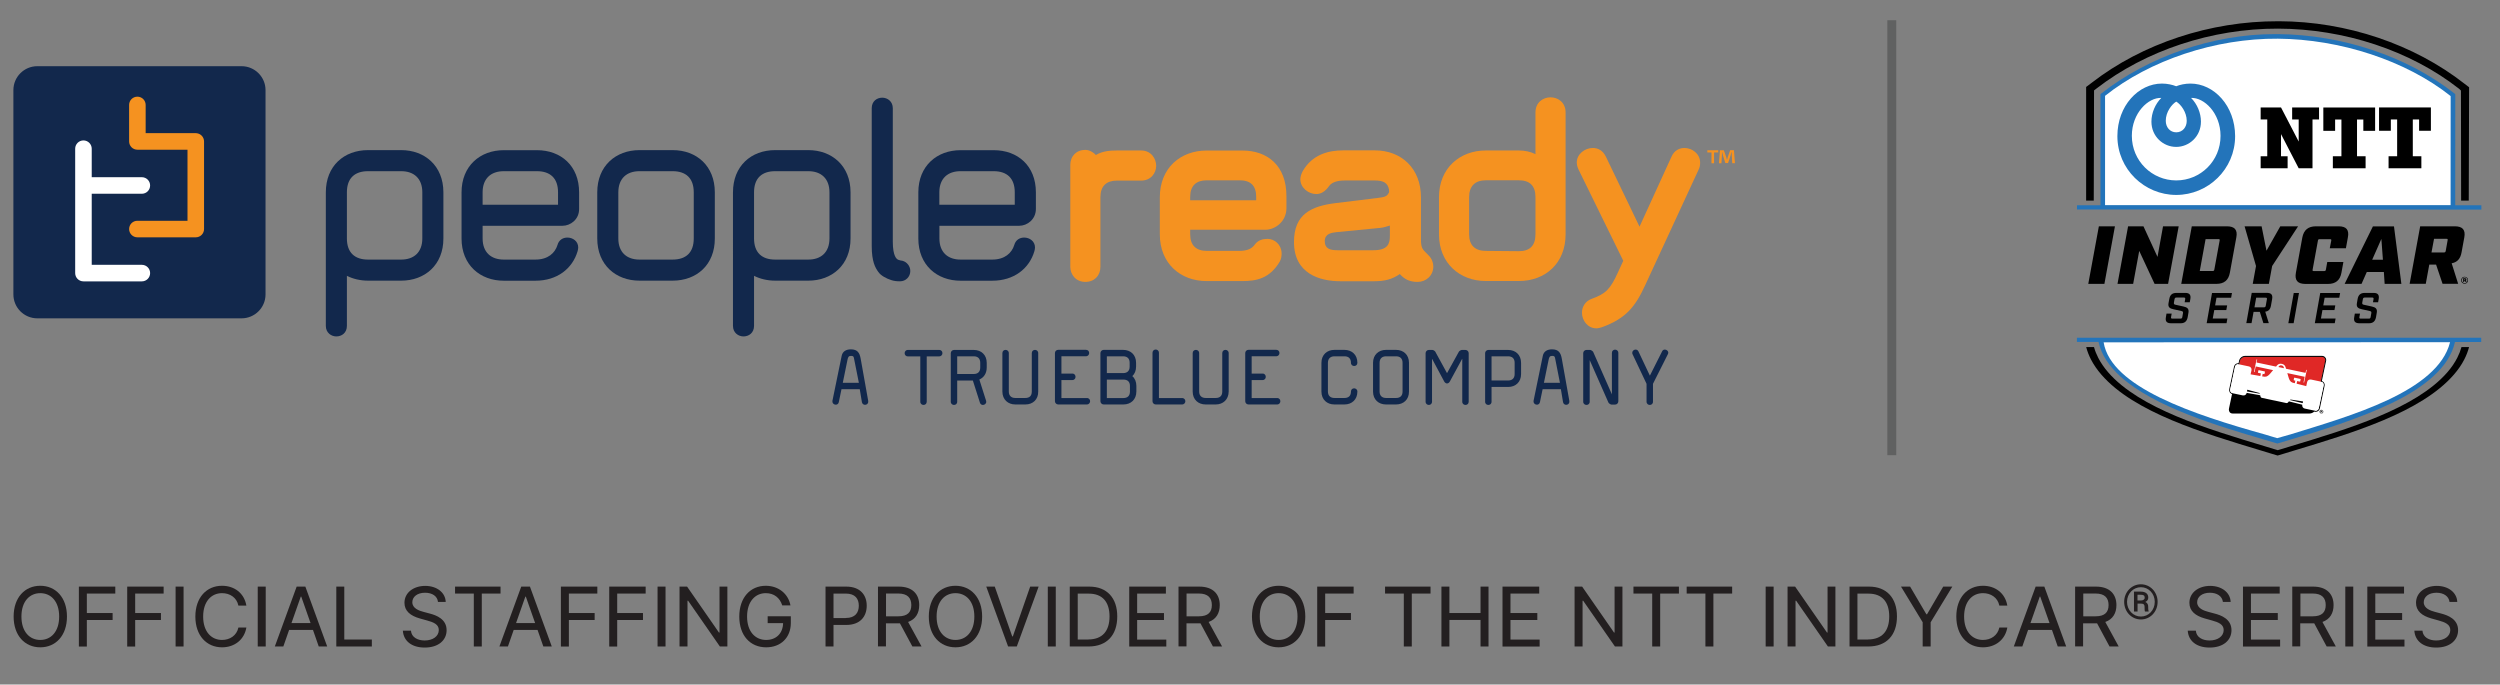
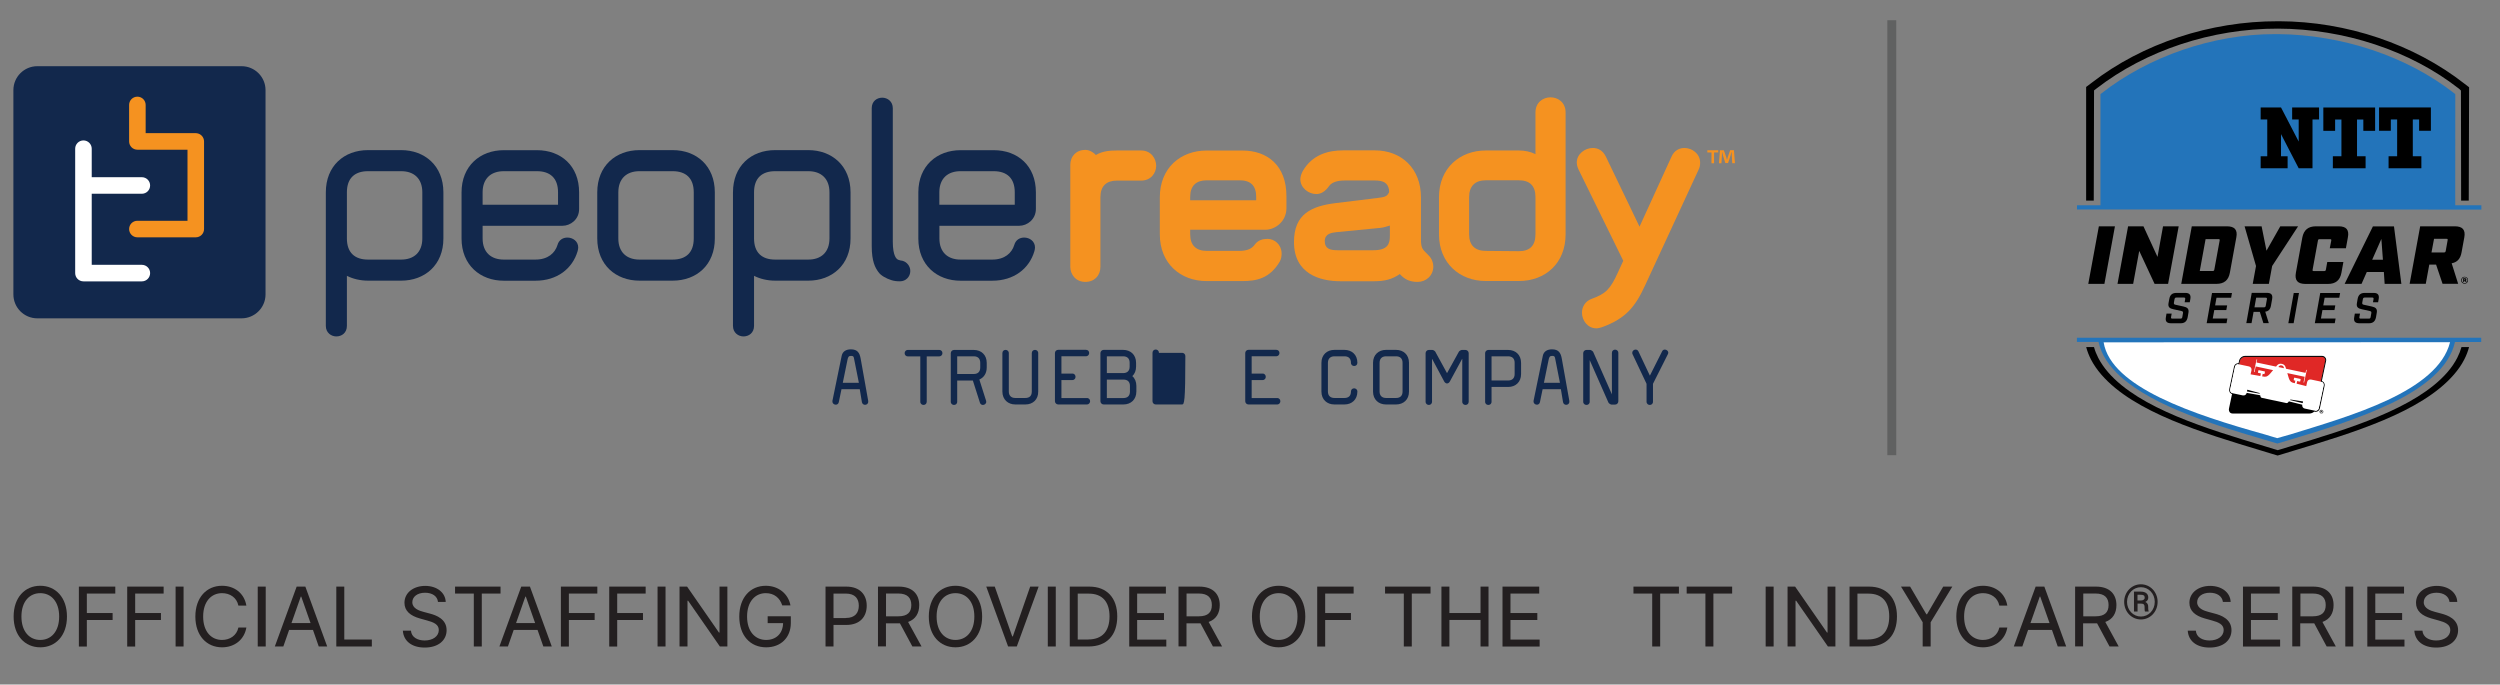
<svg xmlns="http://www.w3.org/2000/svg" version="1.1" id="Layer_1" x="0px" y="0px" viewBox="0 0 420 115" style="enable-background:new 0 0 420 115;" xml:space="preserve">
  <rect x="0" y="0" width="420" height="115" fill="#808080" stroke="none" />
  <style type="text/css">
	.st0{fill:#F59220;}
	.st1{fill:#12284C;}
	.st2{fill:#FFFFFF;}
	.st3{fill:#231F20;}
	.st4{fill:#606161;}
	.st5{fill:#2374BA;}
	.st6{fill:#100C0D;}
	.st7{fill:#DF1E39;}
	.st8{fill:#E02826;}
</style>
  <g>
    <path class="st0" d="M291.02,27.43l-0.08-1.28c-0.01-0.17-0.01-0.38-0.02-0.61h-0.03c-0.05,0.19-0.12,0.45-0.18,0.65l-0.4,1.21   h-0.45l-0.39-1.24c-0.04-0.17-0.11-0.43-0.15-0.62h-0.02c0,0.2-0.01,0.41-0.02,0.61l-0.08,1.28h-0.41l0.16-2.19h0.65l0.38,1.07   c0.05,0.17,0.09,0.33,0.15,0.55h0.01c0.06-0.2,0.1-0.38,0.15-0.55l0.38-1.08h0.63l0.17,2.19H291.02L291.02,27.43z M288.66,25.25   v0.36h-0.7v1.82h-0.43v-1.82h-0.7v-0.36H288.66L288.66,25.25z" />
    <path class="st1" d="M70.95,32.31c0-2.33-1.42-3.55-3.55-3.55h-5.57c-2.23,0-3.55,1.17-3.55,3.55v7.75c0,2.38,1.32,3.55,3.55,3.55   h5.57c2.13,0,3.55-1.22,3.55-3.55V32.31L70.95,32.31z M67.4,47.15h-5.57c-1.32,0-2.53-0.3-3.55-0.81v8.41   c0,1.16-0.86,1.77-1.77,1.77c-0.86,0-1.77-0.61-1.77-1.77V32.31c0-4.41,3.04-7.09,7.09-7.09h5.57c3.95,0,7.09,2.63,7.09,7.09v7.75   C74.5,44.52,71.36,47.15,67.4,47.15" />
    <path class="st1" d="M93.75,32.31c0-2.38-1.32-3.55-3.55-3.55h-5.57c-2.13,0-3.55,1.22-3.55,3.55v2.08h12.67V32.31L93.75,32.31z    M94.51,37.93H81.08v2.13c0,2.33,1.42,3.55,3.55,3.55h5.32c2.13,0,3.29-1.12,3.7-2.43c0.25-0.91,0.96-1.27,1.67-1.27   c0.91,0,1.82,0.61,1.82,1.67c0,0.2-0.05,0.41-0.1,0.61c-0.86,2.94-3.44,4.97-7.09,4.97h-5.32c-3.95,0-7.09-2.63-7.09-7.09v-7.75   c0-4.46,3.14-7.09,7.09-7.09h5.57c4.05,0,7.09,2.63,7.09,7.09v2.79C97.3,36.87,95.83,37.93,94.51,37.93" />
    <path class="st1" d="M116.55,32.31c0-2.38-1.32-3.55-3.55-3.55h-5.57c-2.13,0-3.55,1.22-3.55,3.55v7.75c0,2.33,1.42,3.55,3.55,3.55   H113c2.23,0,3.55-1.16,3.55-3.55V32.31L116.55,32.31z M113,47.15h-5.57c-3.95,0-7.09-2.63-7.09-7.09v-7.75   c0-4.46,3.14-7.09,7.09-7.09H113c4.05,0,7.09,2.68,7.09,7.09v7.75C120.1,44.47,117.06,47.15,113,47.15" />
    <path class="st1" d="M139.35,32.31c0-2.33-1.42-3.55-3.55-3.55h-5.57c-2.23,0-3.55,1.17-3.55,3.55v7.75c0,2.38,1.32,3.55,3.55,3.55   h5.57c2.13,0,3.55-1.22,3.55-3.55V32.31L139.35,32.31z M135.8,47.15h-5.57c-1.32,0-2.53-0.3-3.55-0.81v8.41   c0,1.16-0.86,1.77-1.77,1.77c-0.86,0-1.77-0.61-1.77-1.77V32.31c0-4.41,3.04-7.09,7.09-7.09h5.57c3.95,0,7.09,2.63,7.09,7.09v7.75   C142.9,44.52,139.75,47.15,135.8,47.15" />
    <path class="st1" d="M151.21,47.26c-0.56,0-1.01-0.05-1.47-0.2c-0.81-0.25-1.77-0.76-2.18-1.37c-0.51-0.71-1.11-1.72-1.11-4.36   V18.18c0-1.17,0.86-1.77,1.77-1.77c0.86,0,1.77,0.61,1.77,1.77v22.39c0,2.53,0.66,2.99,0.96,3.09c0.25,0.1,0.4,0.1,0.66,0.15   c0.76,0.2,1.32,0.91,1.32,1.72C152.93,46.5,152.17,47.26,151.21,47.26" />
    <path class="st1" d="M170.48,32.31c0-2.38-1.32-3.55-3.55-3.55h-5.57c-2.13,0-3.55,1.22-3.55,3.55v2.08h12.67V32.31L170.48,32.31z    M171.24,37.93h-13.42v2.13c0,2.33,1.42,3.55,3.55,3.55h5.32c2.13,0,3.29-1.12,3.7-2.43c0.25-0.91,0.96-1.27,1.67-1.27   c0.91,0,1.82,0.61,1.82,1.67c0,0.2-0.05,0.41-0.1,0.61c-0.86,2.94-3.44,4.97-7.09,4.97h-5.32c-3.95,0-7.09-2.63-7.09-7.09v-7.75   c0-4.46,3.14-7.09,7.09-7.09h5.57c4.05,0,7.09,2.63,7.09,7.09v2.79C174.02,36.87,172.56,37.93,171.24,37.93" />
    <path class="st0" d="M191.7,30.34h-4.05c-1.77,0-2.78,0.91-2.78,2.79v11.7c0,1.47-1.01,2.53-2.53,2.53c-1.67,0-2.53-1.32-2.53-2.53   V27.71c0-1.47,1.01-2.53,2.53-2.53c0.66,0,1.37,0.41,1.77,0.86c1.11-0.66,2.33-0.76,3.55-0.76h4.05c1.72,0,2.53,1.42,2.53,2.58   C194.23,29.07,193.37,30.34,191.7,30.34" />
    <path class="st0" d="M211.04,33.08c0-1.92-0.96-2.79-2.78-2.79h-5.52c-1.78,0-2.79,0.91-2.79,2.79v0.56h11.09V33.08L211.04,33.08z    M212.56,38.6h-12.61v0.76c0,1.87,1.01,2.79,2.79,2.79h5.42c1.47,0,2.18-0.41,2.64-1.06c0.56-0.76,1.37-0.96,2.13-0.96   c1.21,0,2.33,0.96,2.38,2.38v0.15c0,0.41-0.1,0.91-0.3,1.27c-1.67,2.84-3.9,3.29-6.28,3.29h-6.03c-4.36,0-7.85-2.94-7.85-7.85   v-6.23c0-4.92,3.49-7.85,7.85-7.85h6.03c4.21,0,7.39,2.53,7.39,7.65V35C216.1,37.23,214.23,38.6,212.56,38.6" />
    <path class="st0" d="M233.5,39.56v-1.67c-0.56,0.15-1.01,0.35-1.67,0.4l-7.29,0.71c-0.86,0.1-1.98,0.25-1.98,1.52   c0,1.21,0.81,1.52,2.13,1.52h6.03c2.43,0,2.78-1.07,2.78-2.43V39.56L233.5,39.56z M238.16,47.36c-1.27,0-2.18-0.4-2.99-1.32   c-1.32,0.91-2.59,1.21-4.36,1.21h-5.57c-3.55,0-7.85-1.27-7.85-6.59c0-4.76,2.99-6.03,6.99-6.54c1.42-0.15,7.4-0.91,7.4-0.91   c1.32-0.15,1.32-0.51,1.57-0.86c0.05-0.1,0-0.35,0-0.51c-0.21-1.17-1.02-1.52-2.38-1.52h-5.06c-1.62,0-2.33,0.51-2.64,0.96   c-0.61,0.86-1.32,1.32-2.13,1.32c-1.32,0-2.68-1.06-2.68-2.48c0-0.4,0.15-0.91,0.4-1.37c1.57-2.73,4.21-3.49,6.79-3.49h5.32   c4.51,0,7.75,3.09,7.75,7.85v7.04c0,1.72,0.3,1.72,1.32,2.79c0.51,0.51,0.76,1.22,0.76,1.82   C240.79,46.35,239.53,47.36,238.16,47.36" />
    <path class="st0" d="M257.96,33.13c0-1.93-0.96-2.84-2.79-2.84h-5.57c-1.77,0-2.79,0.96-2.79,2.84v6.23c0,1.87,1.02,2.79,2.79,2.79   l5.57,0.05c1.82,0,2.79-0.91,2.79-2.84V33.13L257.96,33.13z M255.17,47.21h-5.57c-4.3,0-7.85-2.94-7.85-7.85v-6.23   c0-4.92,3.55-7.85,7.85-7.85h5.57c1.01,0,1.93,0.2,2.79,0.61v-7.01c0-1.67,1.27-2.53,2.53-2.53s2.53,0.86,2.53,2.53v13.24v7.25   C263.02,44.22,259.63,47.21,255.17,47.21" />
    <g>
      <path class="st0" d="M285.38,28.47l-8.97,19.4c-1.67,3.65-3.24,5.62-7.25,7.09c-0.35,0.1-0.66,0.2-0.96,0.2    c-1.47,0-2.43-1.32-2.43-2.64c0-0.91,0.51-1.93,1.67-2.33c2.33-0.86,3.09-1.57,4.41-4.51l0.86-1.87l-7.5-15.3    c-0.2-0.4-0.31-0.86-0.31-1.22c0-1.42,1.37-2.43,2.69-2.43c0.86,0,1.67,0.4,2.18,1.42l5.67,11.8l5.37-11.75    c0.46-1.06,1.32-1.47,2.18-1.47c1.32,0,2.63,1.01,2.63,2.43C285.63,27.66,285.58,28.06,285.38,28.47" />
      <path class="st1" d="M40.58,11.12H6.27c-2.22,0-4.02,1.8-4.02,4.02v34.32c0,2.22,1.8,4.02,4.02,4.02h34.31    c2.22,0,4.03-1.8,4.03-4.02V15.14C44.61,12.92,42.8,11.12,40.58,11.12L40.58,11.12z" />
    </g>
    <path class="st2" d="M23.83,44.49h-8.42V32.55h8.42c0.77,0,1.39-0.62,1.39-1.39c0-0.77-0.62-1.39-1.39-1.39h-8.42v-4.79   c0-0.76-0.62-1.39-1.39-1.39c-0.77,0-1.39,0.63-1.39,1.39v20.83c0,0.02,0,0.04,0,0.07c0,0.77,0.62,1.39,1.39,1.39h9.81   c0.77,0,1.39-0.62,1.39-1.39C25.22,45.11,24.6,44.49,23.83,44.49" />
    <path class="st0" d="M34.28,23.81c0-0.02,0-0.04,0-0.05c0-0.72-0.55-1.31-1.25-1.38c-0.04-0.01-0.09-0.01-0.14-0.01h0h-8.42v-4.74   c0-0.77-0.62-1.39-1.39-1.39c-0.77,0-1.39,0.62-1.39,1.39v6.13c0,0.76,0.62,1.39,1.39,1.39h0h8.42v11.94h-8.42   c-0.77,0-1.39,0.62-1.39,1.39c0,0.76,0.62,1.39,1.39,1.39h9.81c0.77,0,1.39-0.62,1.39-1.39c0-0.02,0-0.03,0-0.05V23.81L34.28,23.81   z" />
    <path class="st1" d="M143.45,60.1c-0.06-0.28-0.23-0.31-0.5-0.31c-0.37,0-0.48,0.2-0.57,0.65l-0.79,3.87h2.7L143.45,60.1   L143.45,60.1z M145.33,68.01c-0.23,0-0.47-0.14-0.53-0.45c-0.12-0.71-0.25-1.44-0.36-2.17h-3.07l-0.45,2.17   c-0.06,0.29-0.28,0.43-0.51,0.43c-0.28,0-0.56-0.2-0.56-0.53c0-0.05-0.02-0.08,0-0.13c0.51-2.51,1.55-7.54,1.55-7.54   c0.15-0.76,0.76-1.1,1.55-1.1c1.13,0,1.47,0.62,1.64,1.55l1.27,7.11v0.13C145.87,67.81,145.61,68.01,145.33,68.01" />
    <path class="st1" d="M157.78,59.87h-2.09v7.62c0,0.35-0.26,0.54-0.54,0.54c-0.27,0-0.54-0.19-0.54-0.54v-7.62h-2.09   c-0.36,0-0.54-0.26-0.54-0.54c0-0.26,0.18-0.54,0.54-0.54h5.27c0.36,0,0.54,0.27,0.54,0.54C158.33,59.59,158.14,59.87,157.78,59.87   " />
    <path class="st1" d="M164.68,60.95c0-0.71-0.4-1.09-1.08-1.09h-2.79v2.97h2.79c0.68,0,1.08-0.37,1.08-1.09V60.95L164.68,60.95z    M164.53,63.76l1.13,3.56c0.02,0.06,0.03,0.12,0.03,0.18c0,0.32-0.28,0.53-0.56,0.53c-0.2,0-0.42-0.11-0.5-0.37l-1.19-3.73h-2.63   v3.56c0,0.36-0.26,0.54-0.54,0.54c-0.26,0-0.54-0.18-0.54-0.54v-8.16c0-0.29,0.25-0.54,0.54-0.54h3.33c1.24,0,2.17,0.82,2.17,2.17   v0.8C165.76,62.75,165.27,63.44,164.53,63.76" />
    <path class="st1" d="M172.27,67.95h-1.7c-1.2,0-2.17-0.8-2.17-2.17v-6.46c0-0.35,0.26-0.54,0.54-0.54c0.26,0,0.54,0.19,0.54,0.54   v6.46c0,0.71,0.43,1.08,1.08,1.08h1.7c0.69,0,1.08-0.35,1.08-1.08v-6.46c0-0.35,0.26-0.54,0.54-0.54c0.27,0,0.54,0.19,0.54,0.54   v6.46C174.44,67.13,173.51,67.95,172.27,67.95" />
    <path class="st1" d="M182.59,67.95h-4.82c-0.29,0-0.54-0.25-0.54-0.54v-8.1c0-0.3,0.25-0.54,0.54-0.54h4.67   c0.36,0,0.54,0.26,0.54,0.54c0,0.26-0.18,0.54-0.54,0.54h-4.12v2.91h1.83c0.36,0,0.54,0.27,0.54,0.55c0,0.26-0.18,0.54-0.54,0.54   h-1.83v3.02h4.28c0.36,0,0.54,0.27,0.54,0.54C183.13,67.67,182.95,67.95,182.59,67.95" />
    <path class="st1" d="M189.83,64.84c0-0.71-0.4-1.07-1.09-1.07h-0.05h-2.74v3.1h2.79c0.68,0,1.09-0.37,1.09-1.08V64.84L189.83,64.84   z M189.78,60.95c0-0.72-0.4-1.09-1.09-1.09h-2.74v2.82h2.74c0.68,0,1.09-0.37,1.09-1.08V60.95L189.78,60.95z M188.74,67.95h-3.33   c-0.29,0-0.54-0.25-0.54-0.54v-8.09c0-0.29,0.25-0.54,0.54-0.54h3.28c1.24,0,2.17,0.82,2.17,2.17v0.65c0,0.66-0.23,1.21-0.63,1.59   c0.43,0.37,0.68,0.95,0.68,1.64v0.94C190.91,67.13,189.98,67.95,188.74,67.95" />
-     <path class="st1" d="M198.58,67.95h-4.42c-0.3,0-0.54-0.25-0.54-0.54v-8.13c0-0.37,0.26-0.56,0.54-0.56c0.26,0,0.54,0.18,0.54,0.56   v7.59h3.88c0.37,0,0.56,0.27,0.56,0.54C199.14,67.67,198.95,67.95,198.58,67.95" />
-     <path class="st1" d="M204.24,67.95h-1.7c-1.21,0-2.17-0.8-2.17-2.17v-6.46c0-0.35,0.26-0.54,0.55-0.54c0.26,0,0.54,0.19,0.54,0.54   v6.46c0,0.71,0.43,1.08,1.09,1.08h1.7c0.68,0,1.09-0.35,1.09-1.08v-6.46c0-0.35,0.26-0.54,0.54-0.54c0.27,0,0.54,0.19,0.54,0.54   v6.46C206.4,67.13,205.48,67.95,204.24,67.95" />
+     <path class="st1" d="M198.58,67.95h-4.42c-0.3,0-0.54-0.25-0.54-0.54v-8.13c0-0.37,0.26-0.56,0.54-0.56c0.26,0,0.54,0.18,0.54,0.56   h3.88c0.37,0,0.56,0.27,0.56,0.54C199.14,67.67,198.95,67.95,198.58,67.95" />
    <path class="st1" d="M214.56,67.95h-4.82c-0.3,0-0.54-0.25-0.54-0.54v-8.1c0-0.3,0.25-0.54,0.54-0.54h4.67   c0.35,0,0.54,0.26,0.54,0.54c0,0.26-0.19,0.54-0.54,0.54h-4.13v2.91h1.83c0.36,0,0.54,0.27,0.54,0.55c0,0.26-0.18,0.54-0.54,0.54   h-1.83v3.02h4.28c0.36,0,0.54,0.27,0.54,0.54C215.1,67.67,214.92,67.95,214.56,67.95" />
    <path class="st1" d="M225.87,67.95h-1.7c-1.21,0-2.17-0.8-2.17-2.17v-4.83c0-1.37,0.96-2.17,2.17-2.17h1.7   c1.24,0,2.17,0.82,2.17,2.17c0,0.35-0.26,0.54-0.54,0.54c-0.27,0-0.54-0.19-0.54-0.54c0-0.72-0.4-1.09-1.08-1.09h-1.7   c-0.65,0-1.09,0.37-1.09,1.09v4.83c0,0.71,0.43,1.08,1.09,1.08h1.7c0.68,0,1.08-0.37,1.08-1.08c0-0.36,0.26-0.54,0.54-0.54   c0.26,0,0.54,0.19,0.54,0.54C228.04,67.13,227.11,67.95,225.87,67.95" />
    <g>
      <path class="st1" d="M235.63,60.95c0-0.71-0.4-1.09-1.08-1.09h-1.7c-0.65,0-1.08,0.37-1.08,1.09v4.83c0,0.71,0.43,1.08,1.08,1.08    h1.7c0.68,0,1.08-0.37,1.08-1.08V60.95L235.63,60.95z M234.54,67.95h-1.7c-1.21,0-2.17-0.8-2.17-2.17v-4.83    c0-1.36,0.96-2.17,2.17-2.17h1.7c1.24,0,2.17,0.82,2.17,2.17v4.83C236.72,67.13,235.78,67.95,234.54,67.95" />
      <path class="st1" d="M246.2,68.03c-0.27,0-0.54-0.19-0.54-0.54V60.3h-0.03l-2.05,3.78c-0.12,0.23-0.31,0.34-0.48,0.34    c-0.17,0-0.35-0.11-0.48-0.34l-2.01-3.76h-0.03v7.17c0,0.36-0.27,0.54-0.54,0.54c-0.26,0-0.54-0.19-0.54-0.54v-8.16    c0-0.29,0.25-0.54,0.54-0.54h0.62c0.12,0,0.4,0.17,0.46,0.28l1.98,3.62l2-3.62c0.06-0.11,0.36-0.28,0.48-0.28h0.62    c0.29,0,0.54,0.25,0.54,0.54v8.16C246.74,67.84,246.48,68.03,246.2,68.03" />
    </g>
    <path class="st1" d="M254.46,60.95c0-0.71-0.4-1.09-1.09-1.09h-2.79v4.06h2.79c0.68,0,1.09-0.37,1.09-1.09V60.95L254.46,60.95z    M253.37,65.01h-2.79v2.48c0,0.36-0.26,0.54-0.54,0.54c-0.27,0-0.54-0.18-0.54-0.54v-8.16c0-0.29,0.25-0.54,0.54-0.54h3.33   c1.24,0,2.17,0.82,2.17,2.17v1.89C255.54,64.19,254.61,65.01,253.37,65.01" />
    <path class="st1" d="M261.24,60.1c-0.06-0.28-0.23-0.31-0.5-0.31c-0.37,0-0.48,0.2-0.57,0.65l-0.79,3.87h2.69L261.24,60.1   L261.24,60.1z M263.12,68.01c-0.23,0-0.47-0.14-0.53-0.45c-0.13-0.71-0.25-1.44-0.36-2.17h-3.07l-0.45,2.17   c-0.06,0.29-0.28,0.43-0.51,0.43c-0.28,0-0.56-0.2-0.56-0.53c0-0.05-0.02-0.08,0-0.13c0.51-2.51,1.55-7.54,1.55-7.54   c0.15-0.76,0.76-1.1,1.55-1.1c1.13,0,1.47,0.62,1.64,1.55l1.27,7.11v0.13C263.66,67.81,263.4,68.01,263.12,68.01" />
    <g>
      <path class="st1" d="M271.34,67.97h-0.62c-0.14,0-0.43-0.2-0.5-0.33l-3.15-7.14v6.99c0,0.36-0.27,0.54-0.54,0.54    c-0.26,0-0.55-0.18-0.55-0.54v-8.16c0-0.3,0.25-0.54,0.55-0.54h0.62c0.14,0,0.43,0.2,0.5,0.32l3.15,7.14v-6.97    c0-0.35,0.26-0.54,0.54-0.54c0.26,0,0.54,0.19,0.54,0.54v8.15C271.88,67.72,271.64,67.97,271.34,67.97" />
      <path class="st1" d="M280.19,59.53l-2.49,4.95v3.01c0,0.36-0.26,0.54-0.54,0.54c-0.26,0-0.54-0.19-0.54-0.54v-3.01l-2.35-4.97    c-0.05-0.09-0.05-0.17-0.05-0.25c0-0.31,0.28-0.53,0.56-0.53c0.19,0,0.37,0.09,0.48,0.31l1.92,4.07l2.06-4.09    c0.1-0.22,0.28-0.29,0.46-0.29c0.28,0,0.57,0.22,0.57,0.53C280.27,59.34,280.24,59.43,280.19,59.53" />
    </g>
  </g>
  <g>
    <path class="st3" d="M6.77,108.75c-2.59,0-4.48-1.97-4.48-5.17s1.89-5.17,4.48-5.17c2.58,0,4.48,1.97,4.48,5.17   S9.36,108.75,6.77,108.75z M6.77,99.65c-1.79,0-3.17,1.38-3.17,3.93s1.38,3.93,3.17,3.93s3.17-1.38,3.17-3.93   S8.56,99.65,6.77,99.65z" />
    <path class="st3" d="M13.25,98.55h6.12v1.17h-4.78v3.27h4.33v1.17h-4.33v4.46h-1.34V98.55z" />
    <path class="st3" d="M21.37,98.55h6.12v1.17h-4.78v3.27h4.33v1.17h-4.33v4.46h-1.34V98.55z" />
    <path class="st3" d="M30.83,108.61H29.5V98.55h1.34V108.61z" />
    <path class="st3" d="M40.05,101.74c-0.28-1.36-1.43-2.09-2.75-2.09c-1.79,0-3.17,1.39-3.17,3.93c0,2.55,1.38,3.93,3.17,3.93   c1.31,0,2.46-0.73,2.75-2.08h1.34c-0.35,2.04-1.99,3.32-4.09,3.32c-2.59,0-4.48-1.97-4.48-5.17s1.89-5.17,4.48-5.17   c2.07,0,3.73,1.23,4.09,3.33H40.05z" />
    <path class="st3" d="M44.64,108.61h-1.34V98.55h1.34V108.61z" />
    <path class="st3" d="M46.17,108.61l3.67-10.06h1.46l3.67,10.06h-1.42l-0.97-2.78h-4.01l-0.97,2.78H46.17z M52.17,104.67l-1.56-4.44   h-0.08l-1.56,4.44H52.17z" />
    <path class="st3" d="M56.5,98.55h1.34v8.89h4.63v1.17H56.5V98.55z" />
    <path class="st3" d="M71.41,99.58c-1.3,0-2.14,0.68-2.14,1.6c0,1.03,1.14,1.42,1.9,1.62l1.01,0.27c1.13,0.29,2.85,0.94,2.85,2.8   c0,1.66-1.34,2.92-3.68,2.92c-2.2,0-3.56-1.12-3.67-2.84h1.36c0.09,1.12,1.12,1.65,2.31,1.65c1.35,0,2.36-0.69,2.37-1.75   c0-0.96-0.9-1.32-1.97-1.61l-1.22-0.34c-1.59-0.45-2.58-1.26-2.58-2.63c0-1.71,1.53-2.84,3.49-2.84c1.98,0,3.4,1.15,3.44,2.7h-1.3   C73.49,100.15,72.61,99.58,71.41,99.58z" />
    <path class="st3" d="M76.44,98.55h7.65v1.17h-3.15v8.89H79.6v-8.89h-3.15V98.55z" />
    <path class="st3" d="M83.9,108.61l3.67-10.06h1.46l3.67,10.06h-1.42l-0.97-2.78h-4.01l-0.97,2.78H83.9z M89.9,104.67l-1.56-4.44   h-0.08l-1.56,4.44H89.9z" />
    <path class="st3" d="M94.23,98.55h6.12v1.17h-4.78v3.27h4.33v1.17h-4.33v4.46h-1.34V98.55z" />
    <path class="st3" d="M102.35,98.55h6.12v1.17h-4.78v3.27h4.33v1.17h-4.33v4.46h-1.34V98.55z" />
    <path class="st3" d="M111.81,108.61h-1.34V98.55h1.34V108.61z" />
    <path class="st3" d="M122.21,108.61h-1.27l-5.34-7.69h-0.1v7.69h-1.34V98.55h1.27l5.35,7.71h0.1v-7.71h1.32V108.61z" />
    <path class="st3" d="M128.65,99.65c-1.76,0-3.14,1.39-3.14,3.93s1.38,3.93,3.21,3.93c1.67,0,2.81-1.1,2.84-2.83h-2.59v-1.15h3.89   v1.11c0,2.51-1.72,4.11-4.14,4.11c-2.69,0-4.52-1.99-4.52-5.17c0-3.19,1.86-5.17,4.45-5.17c2.14,0,3.79,1.35,4.15,3.3h-1.38   C131.01,100.43,130.05,99.65,128.65,99.65z" />
    <path class="st3" d="M138.7,98.55h3.47c2.35,0,3.44,1.41,3.44,3.21c0,1.81-1.1,3.23-3.43,3.23h-2.15v3.62h-1.34V98.55z    M142.1,103.82c1.56,0,2.18-0.88,2.18-2.06c0-1.18-0.62-2.04-2.2-2.04h-2.05v4.11H142.1z" />
    <path class="st3" d="M147.52,98.55h3.47c2.35,0,3.44,1.31,3.44,3.11c0,1.34-0.6,2.38-1.87,2.83l2.26,4.12h-1.54l-2.09-3.89   c-0.06,0-0.13,0-0.2,0h-2.15v3.88h-1.34V98.55z M150.92,103.54c1.56,0,2.18-0.7,2.18-1.89c0-1.18-0.62-1.94-2.2-1.94h-2.05v3.83   H150.92z" />
    <path class="st3" d="M160.52,108.75c-2.59,0-4.48-1.97-4.48-5.17s1.89-5.17,4.48-5.17c2.58,0,4.48,1.97,4.48,5.17   S163.1,108.75,160.52,108.75z M160.52,99.65c-1.79,0-3.17,1.38-3.17,3.93s1.38,3.93,3.17,3.93s3.17-1.38,3.17-3.93   S162.31,99.65,160.52,99.65z" />
    <path class="st3" d="M170.05,106.91h0.11l2.91-8.36h1.42l-3.67,10.06h-1.46l-3.67-10.06h1.43L170.05,106.91z" />
    <path class="st3" d="M177.37,108.61h-1.34V98.55h1.34V108.61z" />
    <path class="st3" d="M179.72,108.61V98.55h3.29c2.94,0,4.69,1.89,4.69,5.01c0,3.14-1.75,5.05-4.81,5.05H179.72z M182.81,107.43   c2.42,0,3.59-1.44,3.59-3.87c0-2.41-1.17-3.83-3.47-3.83h-1.87v7.71H182.81z" />
    <path class="st3" d="M189.7,98.55h6.17v1.17h-4.83v3.27h4.51v1.17h-4.51v3.29h4.9v1.17h-6.23V98.55z" />
    <path class="st3" d="M198.01,98.55h3.47c2.35,0,3.44,1.31,3.44,3.11c0,1.34-0.6,2.38-1.87,2.83l2.26,4.12h-1.54l-2.09-3.89   c-0.06,0-0.13,0-0.2,0h-2.15v3.88h-1.34V98.55z M201.41,103.54c1.56,0,2.18-0.7,2.18-1.89c0-1.18-0.62-1.94-2.2-1.94h-2.05v3.83   H201.41z" />
    <path class="st3" d="M214.81,108.75c-2.59,0-4.48-1.97-4.48-5.17s1.89-5.17,4.48-5.17c2.58,0,4.48,1.97,4.48,5.17   S217.4,108.75,214.81,108.75z M214.81,99.65c-1.79,0-3.17,1.38-3.17,3.93s1.38,3.93,3.17,3.93c1.79,0,3.17-1.38,3.17-3.93   S216.6,99.65,214.81,99.65z" />
    <path class="st3" d="M221.29,98.55h6.12v1.17h-4.78v3.27h4.33v1.17h-4.33v4.46h-1.34V98.55z" />
    <path class="st3" d="M232.68,98.55h7.65v1.17h-3.15v8.89h-1.34v-8.89h-3.15V98.55z" />
    <path class="st3" d="M242.16,98.55h1.34v4.44h5.23v-4.44h1.34v10.06h-1.34v-4.46h-5.23v4.46h-1.34V98.55z" />
    <path class="st3" d="M252.42,98.55h6.17v1.17h-4.83v3.27h4.51v1.17h-4.51v3.29h4.9v1.17h-6.24V98.55z" />
-     <path class="st3" d="M272.58,108.61h-1.27l-5.34-7.69h-0.1v7.69h-1.34V98.55h1.27l5.35,7.71h0.1v-7.71h1.32V108.61z" />
    <path class="st3" d="M274.41,98.55h7.65v1.17h-3.15v8.89h-1.34v-8.89h-3.15V98.55z" />
    <path class="st3" d="M283.35,98.55H291v1.17h-3.15v8.89h-1.34v-8.89h-3.15V98.55z" />
    <path class="st3" d="M297.97,108.61h-1.34V98.55h1.34V108.61z" />
    <path class="st3" d="M308.36,108.61h-1.27l-5.34-7.69h-0.1v7.69h-1.34V98.55h1.27l5.35,7.71h0.1v-7.71h1.32V108.61z" />
    <path class="st3" d="M310.72,108.61V98.55H314c2.94,0,4.69,1.89,4.69,5.01c0,3.14-1.75,5.05-4.81,5.05H310.72z M313.8,107.43   c2.42,0,3.59-1.44,3.59-3.87c0-2.41-1.17-3.83-3.47-3.83h-1.87v7.71H313.8z" />
    <path class="st3" d="M320.9,98.55l2.73,4.65h0.11l2.72-4.65h1.53l-3.64,5.99v4.07h-1.34v-4.07l-3.64-5.99H320.9z" />
    <path class="st3" d="M335.89,101.74c-0.28-1.36-1.43-2.09-2.75-2.09c-1.79,0-3.17,1.39-3.17,3.93c0,2.55,1.38,3.93,3.17,3.93   c1.31,0,2.46-0.73,2.75-2.08h1.34c-0.35,2.04-2,3.32-4.09,3.32c-2.59,0-4.48-1.97-4.48-5.17s1.89-5.17,4.48-5.17   c2.07,0,3.73,1.23,4.09,3.33H335.89z" />
    <path class="st3" d="M338.32,108.61l3.67-10.06h1.46l3.67,10.06h-1.42l-0.97-2.78h-4.01l-0.97,2.78H338.32z M344.32,104.67   l-1.56-4.44h-0.08l-1.56,4.44H344.32z" />
    <path class="st3" d="M348.65,98.55h3.47c2.35,0,3.44,1.31,3.44,3.11c0,1.34-0.6,2.38-1.87,2.83l2.25,4.12h-1.54l-2.09-3.89   c-0.06,0-0.13,0-0.2,0h-2.15v3.88h-1.34V98.55z M352.06,103.54c1.56,0,2.18-0.7,2.18-1.89c0-1.18-0.62-1.94-2.2-1.94h-2.05v3.83   H352.06z" />
    <path class="st3" d="M356.86,101.11c0-1.66,1.27-2.95,2.81-2.95c1.55,0,2.81,1.29,2.81,2.95c0,1.67-1.25,2.96-2.81,2.96   C358.13,104.07,356.86,102.79,356.86,101.11z M362,101.11c0-1.39-1.04-2.46-2.33-2.46c-1.28,0-2.33,1.07-2.33,2.46   c0,1.4,1.05,2.47,2.33,2.47C360.96,103.58,362,102.51,362,101.11z M360.29,102.18v-0.22c0-0.37-0.15-0.55-0.56-0.55h-0.62v1.33   h-0.6v-3.35h1.12c0.79,0,1.28,0.34,1.28,1.01c0,0.33-0.17,0.57-0.49,0.73c0.36,0.15,0.48,0.45,0.48,0.83v0.22   c0,0.2,0.02,0.38,0.07,0.5v0.06h-0.61C360.29,102.62,360.29,102.3,360.29,102.18z M359.69,100.88c0.33,0,0.62-0.16,0.62-0.46   c0-0.38-0.19-0.5-0.69-0.5h-0.52v0.96H359.69z" />
    <path class="st3" d="M371.26,99.58c-1.3,0-2.14,0.68-2.14,1.6c0,1.03,1.14,1.42,1.9,1.62l1.01,0.27c1.14,0.29,2.86,0.94,2.86,2.8   c0,1.66-1.34,2.92-3.68,2.92c-2.2,0-3.56-1.12-3.67-2.84h1.36c0.09,1.12,1.12,1.65,2.31,1.65c1.35,0,2.36-0.69,2.37-1.75   c0-0.96-0.9-1.32-1.96-1.61l-1.22-0.34c-1.59-0.45-2.58-1.26-2.58-2.63c0-1.71,1.53-2.84,3.49-2.84c1.98,0,3.39,1.15,3.44,2.7h-1.3   C373.33,100.15,372.45,99.58,371.26,99.58z" />
    <path class="st3" d="M376.82,98.55h6.17v1.17h-4.83v3.27h4.51v1.17h-4.51v3.29h4.9v1.17h-6.24V98.55z" />
    <path class="st3" d="M385.13,98.55h3.47c2.35,0,3.44,1.31,3.44,3.11c0,1.34-0.6,2.38-1.87,2.83l2.25,4.12h-1.54l-2.09-3.89   c-0.06,0-0.13,0-0.2,0h-2.15v3.88h-1.34V98.55z M388.54,103.54c1.56,0,2.18-0.7,2.18-1.89c0-1.18-0.62-1.94-2.2-1.94h-2.05v3.83   H388.54z" />
    <path class="st3" d="M395.35,108.61h-1.34V98.55h1.34V108.61z" />
    <path class="st3" d="M397.71,98.55h6.17v1.17h-4.83v3.27h4.51v1.17h-4.51v3.29h4.9v1.17h-6.24V98.55z" />
    <path class="st3" d="M409.33,99.58c-1.3,0-2.14,0.68-2.14,1.6c0,1.03,1.14,1.42,1.9,1.62l1.01,0.27c1.14,0.29,2.86,0.94,2.86,2.8   c0,1.66-1.34,2.92-3.68,2.92c-2.2,0-3.56-1.12-3.67-2.84h1.36c0.09,1.12,1.12,1.65,2.31,1.65c1.35,0,2.36-0.69,2.37-1.75   c0-0.96-0.9-1.32-1.96-1.61l-1.22-0.34c-1.59-0.45-2.58-1.26-2.58-2.63c0-1.71,1.53-2.84,3.49-2.84c1.98,0,3.39,1.15,3.44,2.7h-1.3   C411.4,100.15,410.52,99.58,409.33,99.58z" />
  </g>
  <g>
    <rect x="317.07" y="3.4" class="st4" width="1.5" height="73.07" />
  </g>
  <g>
    <path class="st5" d="M348.92,56.74v0.71h3.63c0.48,2.17,1.8,4.09,3.66,5.78c5.69,5.17,16.43,8.34,24.12,10.61   c0.66,0.19,2.12,0.63,2.12,0.63l0.16,0.04c0,0,1.46-0.45,2.12-0.64c5.13-1.52,11.4-3.45,16.98-6.1c2.73-1.3,5.18-2.82,7.07-4.54   c1.86-1.69,3.18-3.61,3.66-5.78h4.4v-0.71H348.92L348.92,56.74z" />
    <path class="st2" d="M384.86,72.96c9.86-3.06,24.67-7.15,26.75-15.47l-58.2,0.02c1.23,7.56,15.13,12.14,27.13,15.49   c0.69,0.19,1.45,0.46,2.03,0.61" />
    <g>
      <path d="M414.8,58.31c-0.18,0.7-0.45,1.39-0.79,2.06c-0.45,0.89-1.05,1.75-1.77,2.58c-5.48,6.32-17.06,9.8-26.92,12.77l-1.64,0.5    l-0.77,0.23l-0.27,0.08h0h0l-0.27-0.08l-0.77-0.23l-1.64-0.5c-9.86-2.97-21.44-6.45-26.92-12.77c-0.72-0.83-1.31-1.69-1.77-2.58    c-0.34-0.67-0.61-1.36-0.79-2.06h1.31c0.17,0.61,0.41,1.22,0.71,1.8c0.43,0.84,0.99,1.65,1.67,2.44    c5.28,6.09,16.66,9.51,26.35,12.43l1.64,0.5l0.5,0.15h0h0l0.5-0.15l1.64-0.5c9.69-2.92,21.06-6.34,26.35-12.43    c0.68-0.78,1.24-1.6,1.67-2.44c0.3-0.59,0.54-1.19,0.71-1.8H414.8L414.8,58.31z" />
      <path d="M382.69,3.57c-11.37-0.03-22.75,3.74-31.25,10.31l-0.97,0.73l0,19.09h1.28l0.05-18.51l0.44-0.34    c8.26-6.38,19.36-10.07,30.46-10.04c11.1,0.03,22.2,3.67,30.42,10.1l0.32,0.3l0.03,18.49l1.28,0l0.06-18.63l0-0.41l0,0l-0.8-0.61    c-8.45-6.61-19.76-10.45-31.13-10.48" />
    </g>
    <path class="st5" d="M412.48,34.5l0.01-18.46v-0.12v-0.05v-0.05l-0.17-0.14c-8.02-6.28-18.94-9.85-29.62-9.95   c-0.17,0-0.35,0-0.52,0c-10.43,0-21.24,3.77-29.13,9.95l-0.13,0.1l-0.04,0.03l0,18.67h-3.94l-0.01,0.71l67.94,0.02l0-0.73H412.48   L412.48,34.5z" />
    <path class="st6" d="M390.37,59.98c0.01,0.01,0.03,0.01,0.04,0.02C390.4,60,390.38,59.99,390.37,59.98L390.37,59.98z" />
    <path class="st6" d="M390.42,60.01c0.01,0.01,0.03,0.02,0.04,0.03C390.45,60.03,390.44,60.02,390.42,60.01L390.42,60.01z" />
-     <path class="st6" d="M390.63,60.25c0.01,0.01,0.01,0.03,0.02,0.05C390.64,60.28,390.63,60.26,390.63,60.25L390.63,60.25z" />
    <path class="st6" d="M390.18,59.93c0.02,0,0.03,0,0.04,0.01C390.22,59.93,390.2,59.93,390.18,59.93L390.18,59.93z" />
    <path class="st6" d="M390.31,59.96c0.01,0,0.03,0.01,0.04,0.02C390.34,59.97,390.33,59.96,390.31,59.96L390.31,59.96z" />
    <path class="st6" d="M390.09,59.92c0.02,0,0.05,0,0.07,0C390.14,59.92,390.12,59.92,390.09,59.92L390.09,59.92z" />
    <path class="st6" d="M390.25,59.94c0.01,0,0.03,0.01,0.04,0.01C390.28,59.95,390.27,59.94,390.25,59.94L390.25,59.94z" />
    <path class="st6" d="M390.6,60.19c0.01,0.01,0.02,0.03,0.02,0.05C390.61,60.22,390.61,60.21,390.6,60.19L390.6,60.19z" />
    <path class="st6" d="M390.66,60.37c0,0.02,0.01,0.04,0.01,0.06C390.67,60.41,390.67,60.39,390.66,60.37L390.66,60.37z" />
    <path class="st6" d="M390.68,60.5c0-0.02,0-0.05,0-0.07c0.01,0.07,0,0.14-0.01,0.21l-0.01,0.04l0.01-0.04   C390.68,60.56,390.68,60.52,390.68,60.5L390.68,60.5z" />
    <path class="st6" d="M390.65,60.31c0.01,0.02,0.01,0.03,0.01,0.05C390.66,60.34,390.65,60.32,390.65,60.31L390.65,60.31z" />
    <path class="st6" d="M390.59,60.18c-0.03-0.05-0.07-0.1-0.12-0.14C390.52,60.09,390.56,60.13,390.59,60.18L390.59,60.18z" />
    <path class="st7" d="M390.16,59.92c0.01,0,0.01,0,0.02,0C390.18,59.93,390.17,59.92,390.16,59.92L390.16,59.92z" />
    <path class="st7" d="M390.29,59.95c0.01,0,0.01,0,0.02,0.01C390.31,59.96,390.3,59.95,390.29,59.95L390.29,59.95z" />
    <path class="st7" d="M390.23,59.93c0.01,0,0.02,0,0.02,0.01C390.25,59.94,390.24,59.94,390.23,59.93L390.23,59.93z" />
    <polygon class="st7" points="390.66,60.36 390.66,60.37 390.66,60.36  " />
    <path class="st7" d="M390.64,60.29c0,0,0,0.01,0,0.01C390.65,60.3,390.65,60.3,390.64,60.29L390.64,60.29z" />
    <polygon class="st7" points="390.59,60.18 390.6,60.19 390.59,60.18  " />
    <path class="st7" d="M390.62,60.24c0,0,0,0.01,0.01,0.01C390.62,60.25,390.62,60.24,390.62,60.24L390.62,60.24z" />
    <path class="st7" d="M390.35,59.97c0.01,0,0.01,0.01,0.02,0.01C390.36,59.98,390.36,59.98,390.35,59.97L390.35,59.97z" />
    <polygon class="st7" points="390.67,60.43 390.67,60.43 390.67,60.43  " />
    <path class="st7" d="M390.41,60c0,0,0.01,0.01,0.01,0.01C390.42,60.01,390.41,60.01,390.41,60L390.41,60z" />
    <polygon class="st7" points="390.47,60.04 390.47,60.05 390.47,60.04  " />
    <polygon class="st7" points="389.2,67.56 390.65,60.68 389.19,67.56 389.2,67.56  " />
    <path class="st8" d="M390.67,60.43C390.67,60.43,390.67,60.43,390.67,60.43c0-0.02-0.01-0.04-0.01-0.06c0,0,0-0.01,0-0.01   c0-0.02-0.01-0.03-0.01-0.05c0,0,0-0.01,0-0.01c-0.01-0.02-0.01-0.03-0.02-0.05c0,0,0-0.01-0.01-0.01   c-0.01-0.02-0.01-0.03-0.02-0.05c0,0,0-0.01,0-0.01c-0.03-0.05-0.07-0.1-0.12-0.14c0,0,0,0-0.01-0.01   c-0.01-0.01-0.03-0.02-0.04-0.03c0,0-0.01-0.01-0.01-0.01c-0.01-0.01-0.03-0.01-0.04-0.02c-0.01,0-0.01-0.01-0.02-0.01   c-0.01-0.01-0.03-0.01-0.04-0.02c-0.01,0-0.01,0-0.02-0.01c-0.01,0-0.03-0.01-0.04-0.01c-0.01,0-0.02,0-0.02-0.01   c-0.01,0-0.03-0.01-0.04-0.01c-0.01,0-0.01,0-0.02,0c-0.02,0-0.05,0-0.07,0h-12.93c-0.4,0-0.79,0.31-0.88,0.7l-0.5,2.37l13.4,4.57   l1.46-6.88l0.01-0.04C390.67,60.57,390.68,60.5,390.67,60.43L390.67,60.43z" />
    <path d="M390.64,60.52c0,0.01,0,0.05-0.02,0.11l-0.7,3.31l-0.03,0.16l-0.73,3.44L375.82,63l0.38-1.79l0.03-0.16l0.09-0.42   c0.08-0.37,0.47-0.68,0.84-0.67h12.93c0.16,0,0.3,0.06,0.4,0.16c0.1,0.1,0.15,0.23,0.15,0.38   C390.64,60.49,390.64,60.5,390.64,60.52h0.03H390.64L390.64,60.52z M390.37,64.76l-0.81,3.81c-0.05,0.25-0.28,0.43-0.53,0.43   c-0.04,0-0.07,0-0.11-0.01l0,0c0.08-0.1,0.13-0.21,0.16-0.33l0.96-4.5C390.28,64.24,390.42,64.5,390.37,64.76L390.37,64.76z    M374.68,65.42l0.81-3.81c0.05-0.25,0.28-0.43,0.53-0.43c0.01,0,0.02,0,0.03,0l-1.03,4.85C374.77,65.95,374.62,65.69,374.68,65.42   L374.68,65.42z M390.8,60.52c0-0.01,0-0.02,0-0.03c0-0.19-0.07-0.36-0.19-0.49c-0.13-0.13-0.31-0.21-0.51-0.21h-12.93   c-0.46,0-0.9,0.35-1,0.8l-0.09,0.43c-0.02,0-0.05,0-0.07,0c-0.33,0-0.62,0.24-0.69,0.56l-0.81,3.81c-0.07,0.35,0.13,0.7,0.47,0.82   l-0.5,2.38c-0.02,0.07-0.03,0.14-0.03,0.22c0,0.17,0.05,0.32,0.14,0.44c0.11,0.14,0.29,0.22,0.49,0.22h0h12.93   c0.26,0,0.56-0.12,0.78-0.32l0.1,0.02c0.05,0.01,0.1,0.02,0.15,0.02c0.33,0,0.62-0.24,0.69-0.56l0.8-3.81   c0.04-0.18,0-0.37-0.1-0.53c-0.09-0.13-0.21-0.23-0.36-0.28l0.7-3.32C390.79,60.6,390.8,60.56,390.8,60.52L390.8,60.52z" />
    <path class="st2" d="M386.85,67.73l-2.12-0.52c0.03-0.03,0.05-0.06,0.08-0.09l2.1,0.32L386.85,67.73L386.85,67.73z M382.76,61.66   c0.08-0.11,0.09-0.11,0.09-0.11c0.05-0.06,0.17-0.23,0.47-0.16c0,0,0,0,0,0c0,0,0,0,0,0c0.29,0.06,0.34,0.27,0.36,0.34   c0,0,0,0,0.03,0.13L382.76,61.66L382.76,61.66z M377.49,65.76l0.06-0.29l2.06,0.56c0.01,0.04,0.02,0.07,0.03,0.11L377.49,65.76   L377.49,65.76z M389.95,64.12l-1.71-0.36c-0.29-0.06-0.58,0.12-0.64,0.42l-0.15,0.69l-1.62-0.41l0.09-0.44l0.44,0.09   c0.04,0.01,0.07-0.01,0.08-0.05l0.07-0.32c0.01-0.04-0.02-0.07-0.05-0.08l-0.97-0.21c-0.04-0.01-0.07,0.02-0.08,0.05l-0.07,0.32   c-0.01,0.03,0.01,0.07,0.05,0.08l0.23,0.05l-0.09,0.43l-0.25-0.06c-0.19-0.06-0.56-0.08-0.81-0.95c-0.07-0.26-0.14-0.49-0.2-0.69   l2.92,0.62l-0.2,0.95l0.1,0.02l0.45-2.12l-0.1-0.02l-0.11,0.51l-3.28-0.69c-0.01-0.04-0.02-0.07-0.02-0.07   c-0.04-0.16-0.11-0.63-0.68-0.75h0c0,0,0,0,0,0c0,0,0,0,0,0v0c-0.57-0.12-0.83,0.27-0.93,0.41c0,0-0.02,0.02-0.04,0.05l-3.28-0.69   l0.11-0.51l-0.1-0.02l-0.45,2.12l0.1,0.02l0.2-0.95l2.92,0.62c-0.13,0.16-0.29,0.35-0.46,0.55c-0.58,0.69-0.92,0.56-1.12,0.54   l-0.26-0.04l0.09-0.43l0.23,0.05c0.04,0.01,0.07-0.01,0.08-0.05l0.07-0.32c0.01-0.04-0.01-0.07-0.05-0.08l-0.97-0.21   c-0.04-0.01-0.07,0.01-0.08,0.05l-0.07,0.32c-0.01,0.04,0.01,0.07,0.05,0.08l0.44,0.09l-0.09,0.44l-1.64-0.28l0.15-0.69   c0.06-0.29-0.12-0.58-0.42-0.64l-1.71-0.36c-0.29-0.06-0.58,0.12-0.64,0.42l-0.81,3.81c-0.06,0.29,0.12,0.58,0.42,0.64l1.71,0.36   c0.29,0.06,0.58-0.12,0.64-0.42l0-0.01l2.27,0.4c0.03,0.09,0.05,0.18,0.06,0.23c0.05,0.19,0.23,0.21,0.23,0.21l1.82,0.39l0.45,0.09   l1.82,0.39c0,0,0.17,0.05,0.3-0.1c0.03-0.04,0.09-0.11,0.15-0.18l2.24,0.56l0,0.01c-0.06,0.29,0.12,0.58,0.42,0.64l1.71,0.36   c0.29,0.06,0.58-0.12,0.64-0.42l0.81-3.81C390.43,64.47,390.25,64.18,389.95,64.12L389.95,64.12z" />
    <path d="M390.01,69.13c0.03,0,0.04-0.01,0.04-0.04c0-0.02-0.01-0.03-0.04-0.03h-0.05v0.07H390.01L390.01,69.13z M389.86,68.99h0.16   c0.03,0,0.06,0.01,0.09,0.02c0.03,0.02,0.04,0.04,0.04,0.07c0,0.04-0.02,0.07-0.06,0.08v0c0.01,0,0.03,0.01,0.03,0.02   c0.01,0.01,0.01,0.02,0.02,0.04c0,0.02,0.01,0.04,0.01,0.06c0,0.02,0,0.03,0.01,0.03v0.01h-0.1c0,0-0.01-0.01-0.01-0.03   c0-0.02,0-0.03-0.01-0.05c0-0.03-0.02-0.04-0.05-0.04h-0.04v0.12h-0.1V68.99L389.86,68.99z M390,69.42c0.04,0,0.07-0.01,0.1-0.02   c0.03-0.01,0.06-0.03,0.08-0.06c0.02-0.02,0.04-0.05,0.05-0.08c0.01-0.03,0.02-0.07,0.02-0.1c0-0.04-0.01-0.07-0.02-0.1   c-0.01-0.03-0.03-0.06-0.05-0.08c-0.02-0.02-0.05-0.04-0.08-0.06c-0.03-0.01-0.06-0.02-0.1-0.02s-0.07,0.01-0.1,0.02   c-0.03,0.01-0.06,0.03-0.08,0.06c-0.02,0.02-0.04,0.05-0.05,0.08c-0.01,0.03-0.02,0.07-0.02,0.1c0,0.04,0.01,0.07,0.02,0.1   c0.01,0.03,0.03,0.06,0.05,0.08c0.02,0.02,0.05,0.04,0.08,0.06C389.93,69.41,389.97,69.42,390,69.42L390,69.42z M390,69.47   c-0.04,0-0.08-0.01-0.12-0.02s-0.07-0.04-0.1-0.07c-0.03-0.03-0.05-0.06-0.07-0.1c-0.02-0.04-0.02-0.08-0.02-0.12   s0.01-0.09,0.02-0.12c0.02-0.04,0.04-0.07,0.07-0.1c0.03-0.03,0.06-0.05,0.1-0.07c0.04-0.02,0.08-0.02,0.12-0.02   c0.04,0,0.08,0.01,0.12,0.02c0.04,0.02,0.07,0.04,0.1,0.07c0.03,0.03,0.05,0.06,0.07,0.1c0.02,0.04,0.02,0.08,0.02,0.12   s-0.01,0.09-0.02,0.12c-0.02,0.04-0.04,0.07-0.07,0.1c-0.03,0.03-0.06,0.05-0.1,0.07C390.08,69.46,390.04,69.47,390,69.47   L390,69.47z" />
-     <path class="st2" d="M353.65,34.46h58.05l0.01-18.32c-7.52-5.98-18.58-9.56-29.02-9.64c-10.51-0.08-21.52,3.61-29.04,9.6" />
    <polygon points="385.08,18.05 385.08,20.07 386.18,20.07 386.18,23.78 383.21,18.05 379.79,18.05 379.79,20.07 380.9,20.07    380.9,26.25 379.79,26.25 379.79,28.27 384.32,28.27 384.32,26.25 383.21,26.25 383.21,22.53 386.18,28.27 388.5,28.27    388.5,20.07 389.6,20.07 389.6,18.05 385.08,18.05  " />
    <polygon points="399.02,21.98 399.02,18.06 390.32,18.06 390.32,21.98 392.3,21.98 392.3,20.08 393.36,20.08 393.36,26.25    391.92,26.25 391.92,28.27 397.42,28.27 397.42,26.25 395.98,26.25 395.98,20.08 397.04,20.08 397.04,21.98 399.02,21.98  " />
    <polygon points="408.39,21.97 408.39,18.05 399.68,18.05 399.68,21.97 401.66,21.97 401.66,20.07 402.72,20.07 402.72,26.25    401.28,26.25 401.28,28.27 406.79,28.27 406.79,26.25 405.35,26.25 405.35,20.07 406.41,20.07 406.41,21.97 408.39,21.97  " />
    <path class="st5" d="M365.61,30.31c-4.08,0-7.46-3.28-7.46-7.49c0-3.84,2.77-6.47,4.95-6.37c-1.03,1.03-1.66,2.53-1.66,3.98   c0,2.5,1.98,4.25,4.16,4.25c2.18,0,4.16-1.75,4.16-4.25c0-1.45-0.63-2.95-1.66-3.98c2.18-0.1,4.95,2.53,4.95,6.37   C373.06,27.03,369.69,30.31,365.61,30.31 M365.61,17.07c0.76,0.45,1.76,1.76,1.76,3.23c0,1.08-0.71,1.93-1.76,1.93   c-1.05,0-1.76-0.85-1.76-1.93C363.84,18.83,364.85,17.52,365.61,17.07 M368,14.04c-0.89,0-1.77,0.19-2.4,0.45   c-0.62-0.25-1.5-0.45-2.39-0.45c-3.94,0-7.49,3.72-7.49,8.83c0,5.57,4.55,9.88,9.89,9.88c5.34,0,9.89-4.31,9.89-9.88   C375.49,17.76,371.94,14.04,368,14.04" />
    <path d="M363.87,53.29l0.1-0.6h0.87l-0.1,0.56c-0.04,0.2,0.02,0.28,0.22,0.28h1.36c0.19,0,0.28-0.07,0.31-0.28l0.11-0.62   c0.05-0.25-0.04-0.33-0.27-0.38l-1.31-0.29c-0.59-0.12-0.98-0.32-0.85-1.03l0.13-0.7c0.12-0.69,0.5-1.02,1.19-1.02h1.52   c0.68,0,0.95,0.33,0.83,1.02l-0.1,0.55h-0.86l0.09-0.51c0.04-0.2-0.02-0.28-0.21-0.28h-1.26c-0.19,0-0.28,0.07-0.32,0.28l-0.1,0.55   c-0.04,0.26,0.04,0.33,0.27,0.38l1.32,0.29c0.58,0.13,0.97,0.33,0.85,1.03l-0.13,0.77c-0.13,0.69-0.51,1.02-1.19,1.02h-1.62   C364.01,54.3,363.74,53.98,363.87,53.29L363.87,53.29z" />
    <polygon points="371.62,49.22 374.97,49.22 374.83,50.02 372.37,50.02 372.14,51.31 374.16,51.31 374.02,52.09 372,52.09    371.74,53.51 374.2,53.51 374.06,54.3 370.72,54.3 371.62,49.22  " />
    <path d="M380.62,50.01h-1.58l-0.29,1.62h1.59c0.19,0,0.27-0.07,0.31-0.28l0.19-1.08C380.87,50.08,380.81,50.01,380.62,50.01   L380.62,50.01z M381.72,50.23l-0.2,1.13c-0.11,0.61-0.42,0.94-0.96,1l0.6,1.93h-0.91l-0.6-1.9h-1.05l-0.34,1.9h-0.88l0.91-5.09   h2.61C381.58,49.22,381.84,49.54,381.72,50.23L381.72,50.23z" />
    <polygon points="385.35,49.22 386.23,49.22 385.33,54.3 384.44,54.3 385.35,49.22  " />
    <polygon points="389.8,49.22 393.14,49.22 393,50.02 390.54,50.02 390.31,51.31 392.33,51.31 392.19,52.09 390.17,52.09    389.92,53.51 392.38,53.51 392.24,54.3 388.89,54.3 389.8,49.22  " />
    <path d="M395.51,53.29l0.1-0.6h0.87l-0.1,0.56c-0.04,0.2,0.02,0.28,0.22,0.28h1.36c0.19,0,0.28-0.07,0.31-0.28l0.11-0.62   c0.05-0.25-0.04-0.33-0.26-0.38l-1.31-0.29c-0.59-0.12-0.98-0.32-0.85-1.03l0.12-0.7c0.12-0.69,0.5-1.02,1.19-1.02h1.52   c0.68,0,0.95,0.33,0.83,1.02l-0.1,0.55h-0.86l0.09-0.51c0.04-0.2-0.02-0.28-0.21-0.28h-1.26c-0.19,0-0.28,0.07-0.32,0.28l-0.1,0.55   c-0.04,0.26,0.04,0.33,0.27,0.38l1.32,0.29c0.58,0.13,0.97,0.33,0.85,1.03l-0.13,0.77c-0.13,0.69-0.51,1.02-1.19,1.02h-1.62   C395.65,54.3,395.38,53.98,395.51,53.29L395.51,53.29z" />
    <polygon points="352.61,38.02 355.31,38.02 353.54,47.69 350.83,47.69 352.61,38.02  " />
    <polygon points="357.52,38.02 360.1,38.02 362.46,43.16 363.39,38.02 366.02,38.02 364.24,47.69 361.97,47.69 359.39,42.15    358.37,47.69 355.74,47.69 357.52,38.02  " />
    <path d="M371.72,45.53c0.2,0,0.24-0.06,0.29-0.25l0.89-4.86c0.03-0.19,0-0.25-0.2-0.25h-2.16l-0.98,5.36H371.72L371.72,45.53z    M368.22,38.02h5.91c1.3,0,1.82,0.61,1.57,1.88l-1.08,5.91c-0.23,1.27-0.97,1.88-2.26,1.88h-5.91L368.22,38.02L368.22,38.02z" />
    <polygon points="379.01,44.69 377.09,38.02 379.95,38.02 380.77,42.12 383.09,38.02 386.08,38.02 381.72,44.69 381.17,47.69    378.46,47.69 379.01,44.69  " />
    <path d="M385.71,45.81l1.08-5.91c0.25-1.27,0.99-1.88,2.29-1.88h3.82c1.3,0,1.79,0.61,1.54,1.88l-0.33,1.81h-2.71l0.25-1.28   c0.03-0.19-0.01-0.25-0.22-0.25h-1.73c-0.19,0-0.26,0.06-0.29,0.25l-0.89,4.86c-0.04,0.19,0.01,0.25,0.2,0.25h1.73   c0.2,0,0.26-0.06,0.3-0.25l0.23-1.28h2.71l-0.33,1.81c-0.23,1.27-0.98,1.88-2.26,1.88h-3.82   C385.98,47.69,385.48,47.08,385.71,45.81L385.71,45.81z" />
    <path d="M400.33,43.63l-0.26-3.49l-1.54,3.49H400.33L400.33,43.63z M400.49,45.7h-2.87l-0.88,1.99h-2.84l4.75-9.66h3.54l1.24,9.66   h-2.81L400.49,45.7L400.49,45.7z" />
    <path d="M410.58,42.41c0.19,0,0.26-0.06,0.3-0.25l0.32-1.79c0.04-0.19,0-0.25-0.19-0.25h-2.09l-0.43,2.29H410.58L410.58,42.41z    M414,39.9l-0.46,2.51c-0.19,1.06-0.73,1.66-1.66,1.82l1.09,3.45h-2.62l-1.09-3.23h-1.14l-0.59,3.23h-2.71l1.77-9.66h5.83   C413.72,38.02,414.24,38.63,414,39.9L414,39.9z" />
    <path d="M414.08,47.03c0.05,0,0.08-0.02,0.08-0.07c0-0.04-0.03-0.07-0.08-0.07h-0.09v0.13H414.08L414.08,47.03z M413.81,46.75h0.31   c0.06,0,0.12,0.02,0.16,0.05c0.05,0.03,0.07,0.08,0.07,0.14c0,0.07-0.03,0.12-0.1,0.15v0c0.03,0.01,0.05,0.02,0.06,0.04   c0.01,0.02,0.02,0.04,0.03,0.07c0.01,0.04,0.01,0.07,0.01,0.1c0,0.03,0.01,0.05,0.02,0.06v0.01h-0.18c-0.01,0-0.01-0.02-0.02-0.05   c0-0.03-0.01-0.06-0.01-0.09c-0.01-0.05-0.04-0.08-0.09-0.08h-0.08v0.22h-0.18V46.75L413.81,46.75z M414.06,47.56   c0.07,0,0.13-0.01,0.19-0.04c0.06-0.03,0.11-0.06,0.15-0.1c0.04-0.04,0.07-0.1,0.1-0.16c0.02-0.06,0.04-0.13,0.04-0.2   c0-0.07-0.01-0.13-0.04-0.19c-0.02-0.06-0.06-0.11-0.1-0.15c-0.04-0.04-0.09-0.08-0.15-0.1c-0.06-0.03-0.12-0.04-0.19-0.04   c-0.07,0-0.13,0.01-0.19,0.04c-0.06,0.02-0.11,0.06-0.15,0.1c-0.04,0.04-0.07,0.1-0.1,0.15c-0.02,0.06-0.04,0.12-0.04,0.19   c0,0.07,0.01,0.14,0.04,0.2c0.02,0.06,0.06,0.11,0.1,0.16c0.04,0.04,0.09,0.08,0.15,0.1C413.93,47.55,414,47.56,414.06,47.56   L414.06,47.56z M414.06,47.66c-0.08,0-0.16-0.01-0.23-0.04c-0.07-0.03-0.13-0.07-0.19-0.12c-0.05-0.05-0.09-0.11-0.12-0.19   c-0.03-0.07-0.04-0.15-0.04-0.23c0-0.08,0.01-0.16,0.04-0.23c0.03-0.07,0.07-0.13,0.12-0.19c0.05-0.05,0.11-0.09,0.19-0.12   c0.07-0.03,0.15-0.04,0.23-0.04c0.08,0,0.16,0.02,0.23,0.04c0.07,0.03,0.13,0.07,0.18,0.12c0.05,0.05,0.09,0.11,0.12,0.19   c0.03,0.07,0.04,0.15,0.04,0.23c0,0.08-0.01,0.16-0.04,0.23c-0.03,0.07-0.07,0.13-0.12,0.19c-0.05,0.05-0.11,0.09-0.18,0.12   C414.22,47.64,414.15,47.66,414.06,47.66L414.06,47.66z" />
  </g>
</svg>